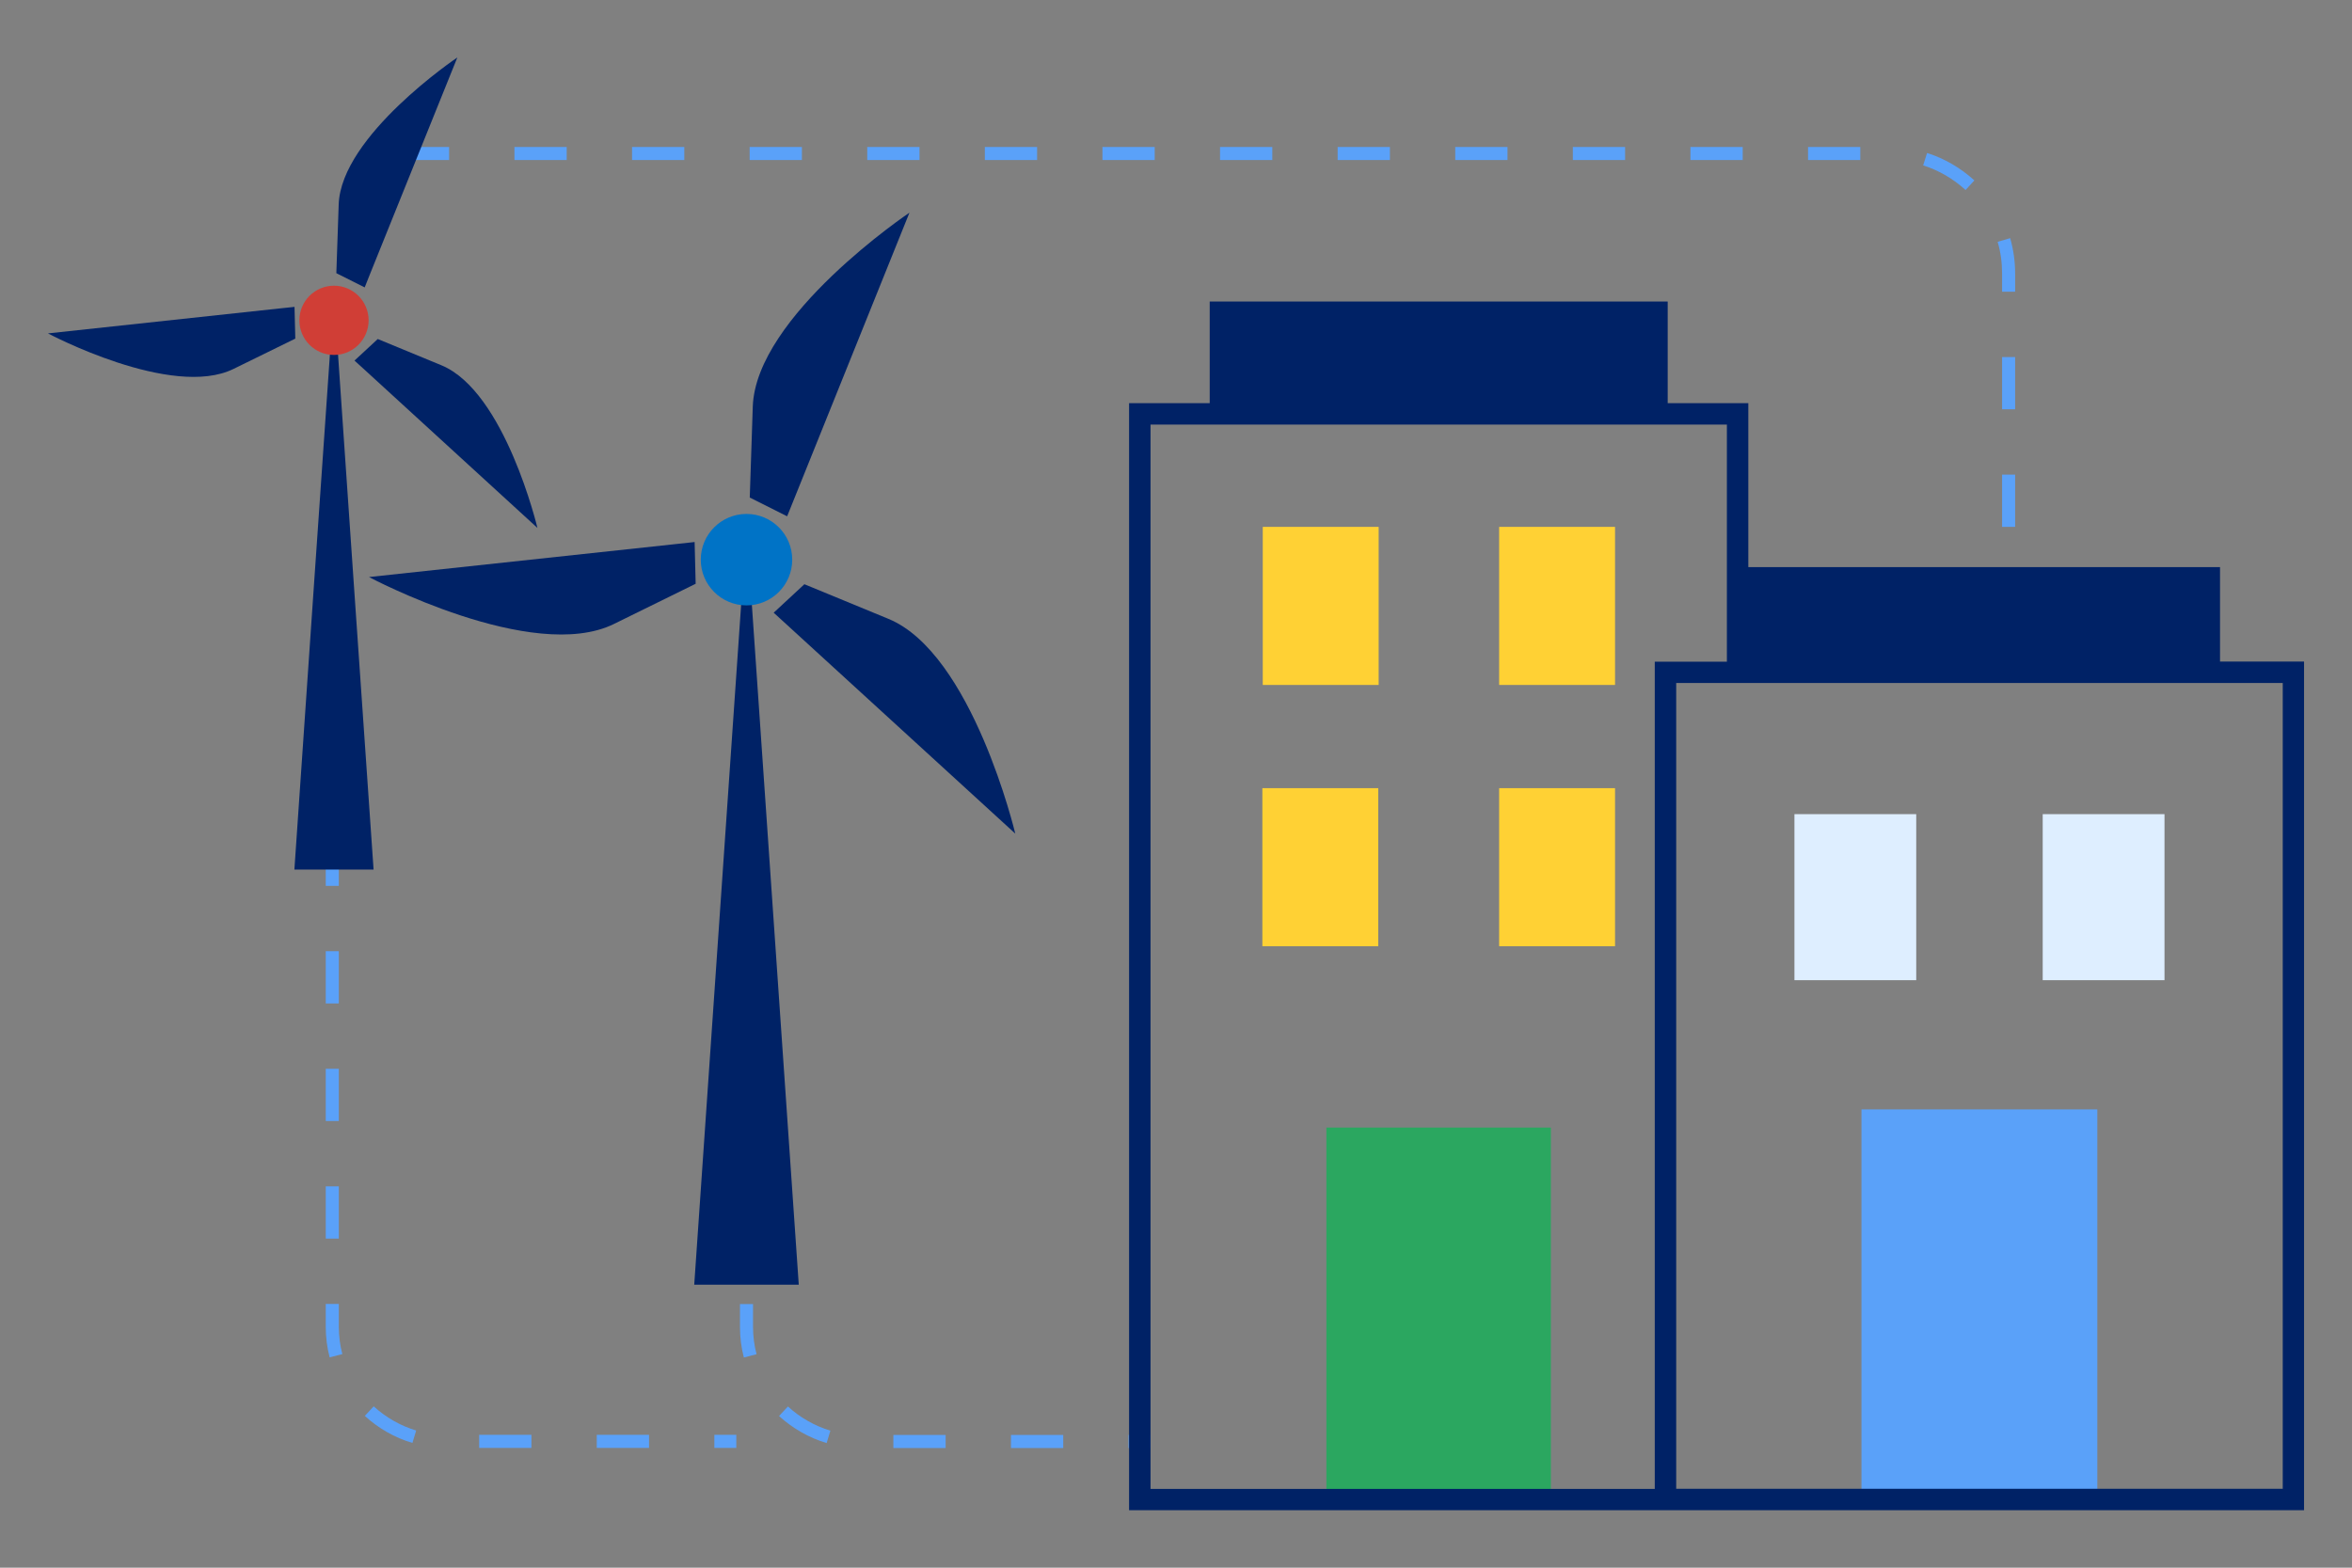
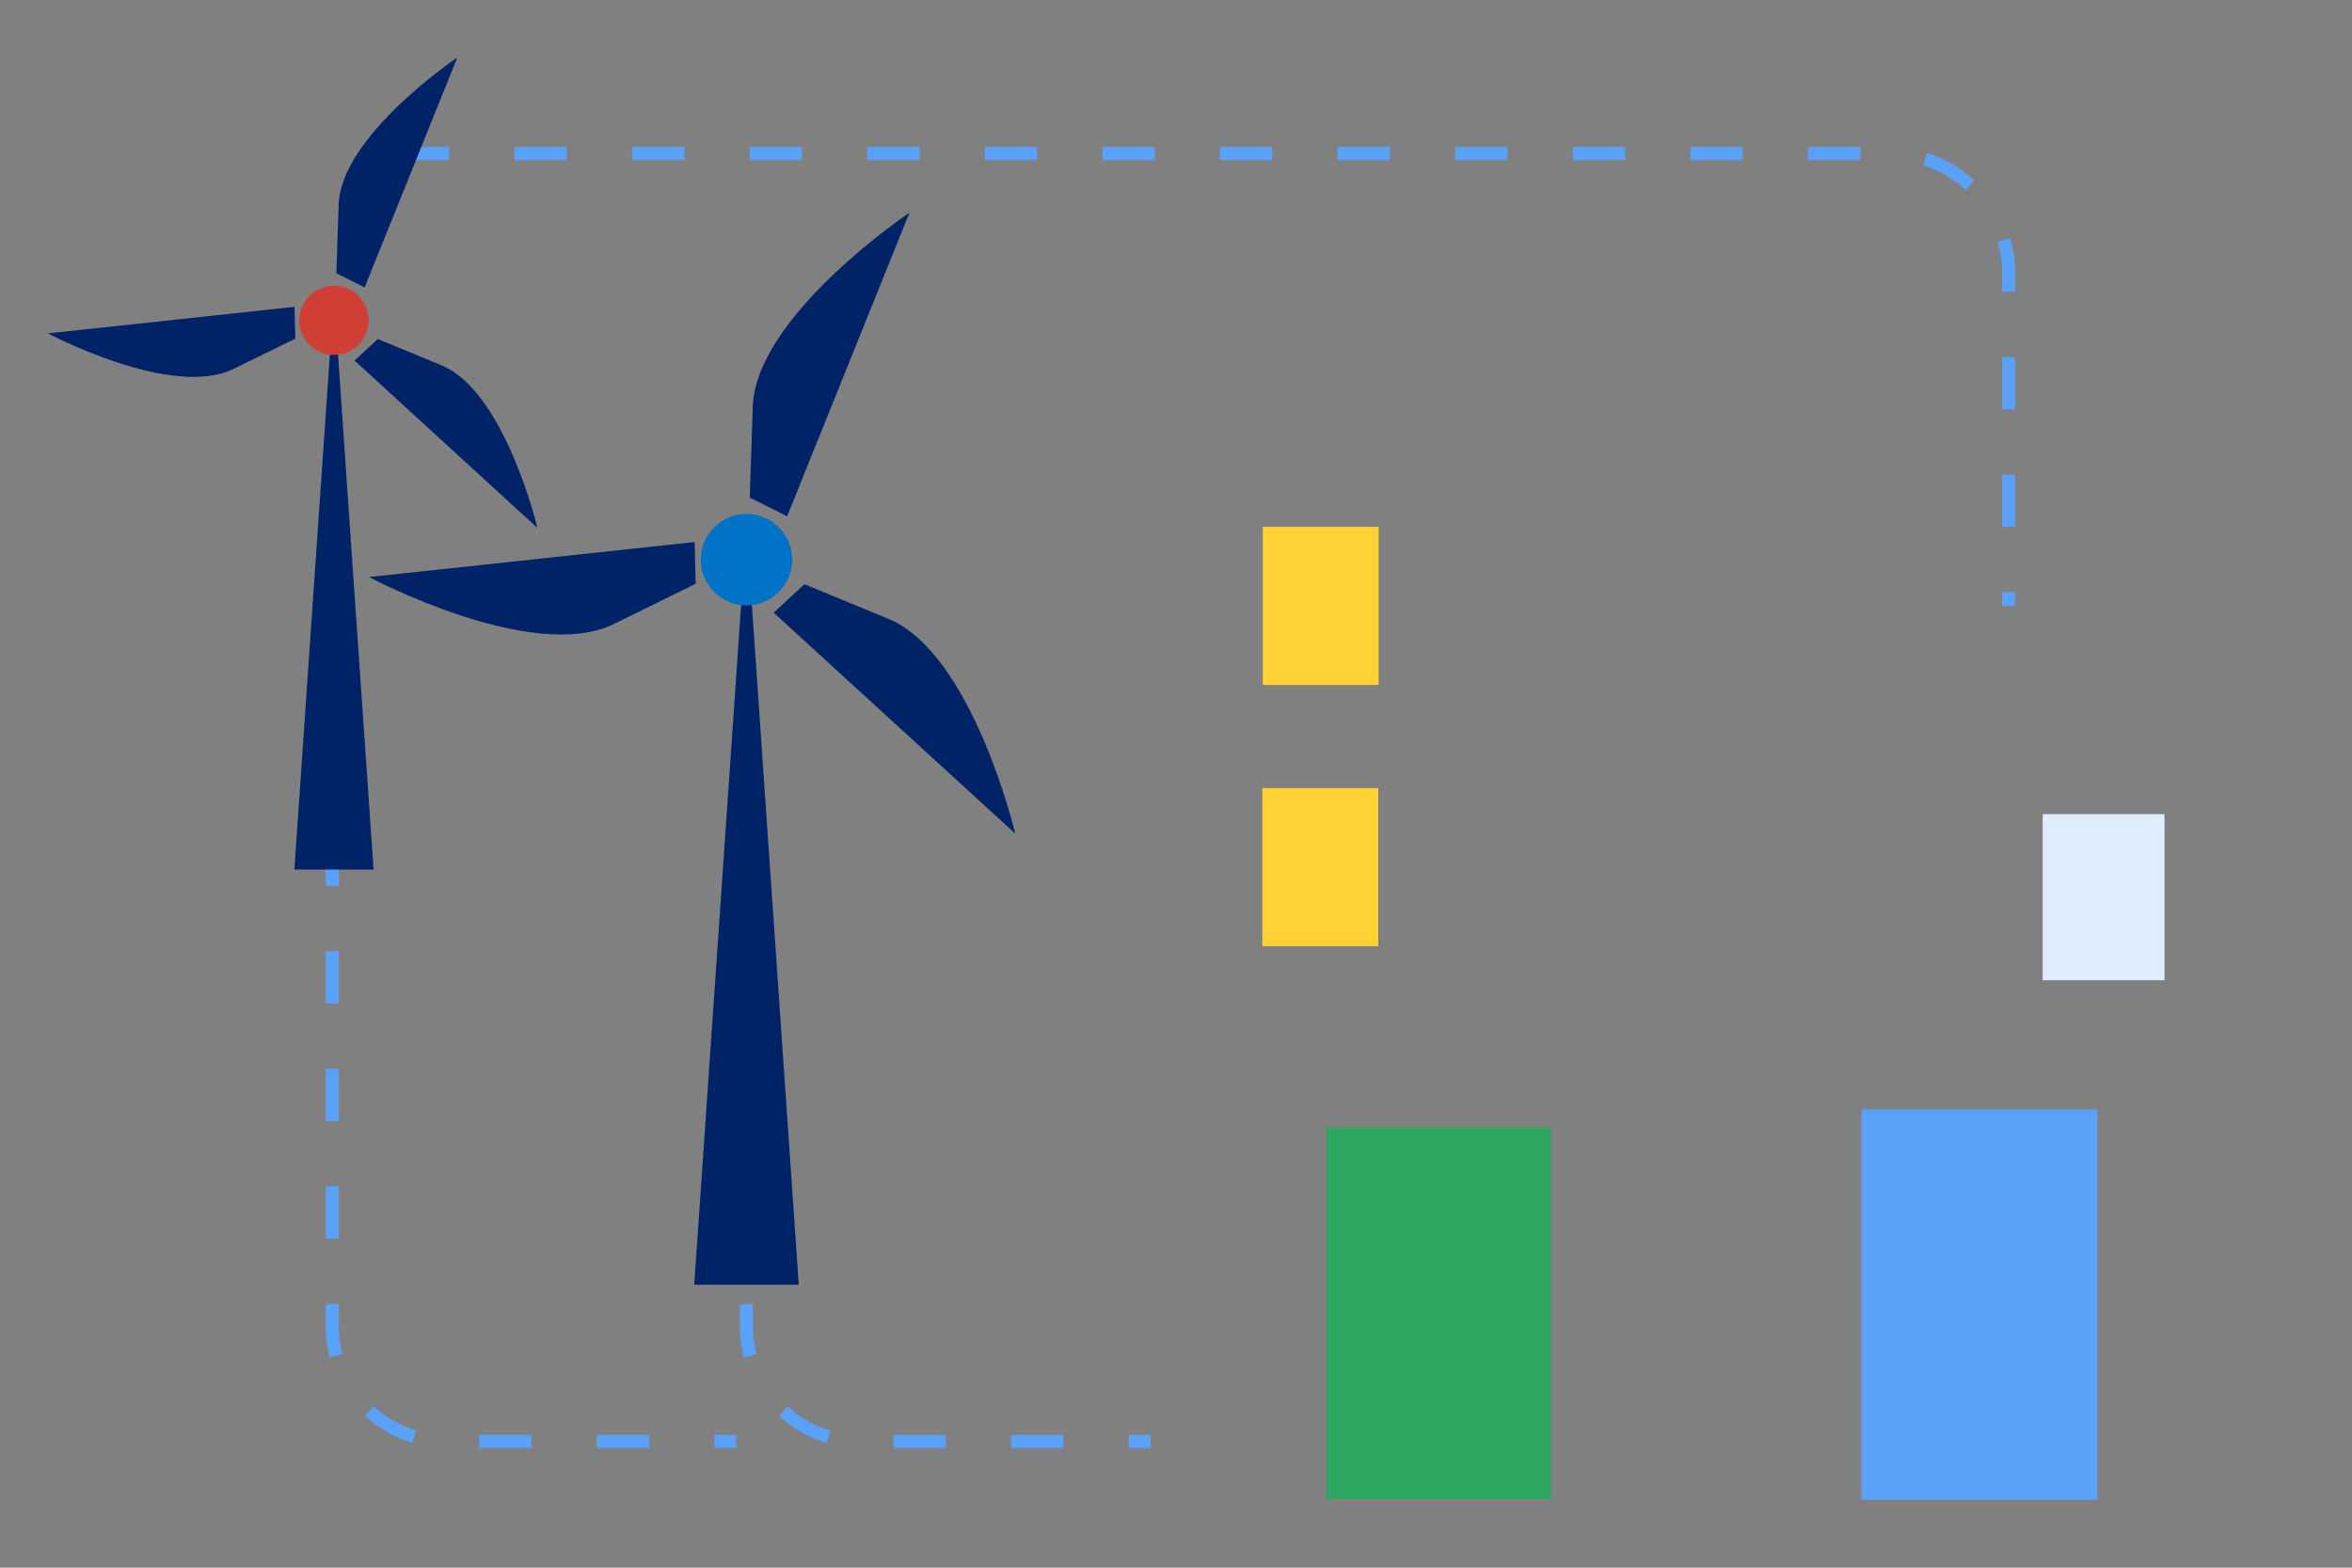
<svg xmlns="http://www.w3.org/2000/svg" id="Layer_1" data-name="Layer 1" viewBox="0 0 180 120">
  <rect x="0" y="0" width="180" height="120" fill="#808080" stroke="none" />
  <defs>
    <style>
      .cls-1 {
        fill: #0073c6;
      }

      .cls-2 {
        fill: #d03e36;
      }

      .cls-3 {
        fill: #026;
      }

      .cls-4 {
        fill: #5aa1f9;
      }

      .cls-5 {
        fill: #2ba760;
      }

      .cls-6 {
        fill: #deeeff;
      }

      .cls-7 {
        fill: #ffd134;
      }
    </style>
  </defs>
  <rect class="cls-5" x="101.51" y="86.31" width="17.18" height="28.44" />
  <rect class="cls-4" x="142.46" y="84.92" width="18.05" height="29.88" />
  <path class="cls-4" d="m154.22,46.38h-1v-1.05h1v1.05Zm0-6.05h-1v-4h1v4Zm0-9h-1v-4h1v4Zm0-9h-1v-1.41c0-.82-.11-1.63-.34-2.41l.96-.28c.25.87.38,1.78.38,2.69v1.41Zm-3.8-7.79c-.93-.85-2.05-1.51-3.24-1.88l.3-.95c1.33.42,2.58,1.15,3.62,2.1l-.68.74Zm-8.05-2.29h-4v-1h4v1Zm-9,0h-4v-1h4v1Zm-9,0h-4v-1h4v1Zm-9,0h-4v-1h4v1Zm-9,0h-4v-1h4v1Zm-9,0h-4v-1h4v1Zm-9,0h-4v-1h4v1Zm-9,0h-4v-1h4v1Zm-9,0h-4v-1h4v1Zm-9,0h-4v-1h4v1Zm-9,0h-4v-1h4v1Zm-9,0h-4v-1h4v1Zm-9,0h-4v-1h4v1Z" />
  <path class="cls-4" d="m88.05,110.84h-1.68v-1h1.68v1Zm-6.68,0h-4v-1h4v1Zm-9,0h-4v-1h4v1Zm-9.11-.38c-1.34-.4-2.6-1.12-3.64-2.07l.68-.73c.93.85,2.05,1.49,3.25,1.85l-.29.96Zm-6.33-6.54c-.2-.76-.3-1.55-.3-2.35v-1.75h1v1.75c0,.71.09,1.42.27,2.09l-.97.25Z" />
  <path class="cls-4" d="m56.35,110.83h-1.68v-1h1.68v1Zm-6.68,0h-4v-1h4v1Zm-9,0h-4v-1h4v1Zm-9.11-.38c-1.35-.4-2.61-1.12-3.64-2.07l.68-.73c.93.85,2.05,1.49,3.25,1.85l-.29.96Zm-6.33-6.54c-.2-.76-.3-1.55-.3-2.35v-1.75h1v1.75c0,.71.09,1.42.27,2.09l-.97.25Zm.7-9.1h-1v-4h1v4Zm0-9h-1v-4h1v4Zm0-9h-1v-4h1v4Zm0-9h-1v-4h1v4Z" />
-   <path class="cls-3" d="m169.9,50.64v-7.23h-36.1v-12.55h-6.17v-7.78h-35.05v7.78h-6.17v84.74h89.92V50.64h-6.44,0Zm-81.85,63.32V32.5h44.11v18.15h-5.52v63.32h-38.59Zm86.65,0h-46.42v-61.68h46.42v61.68Z" />
  <g>
    <rect class="cls-7" x="96.64" y="40.33" width="8.87" height="12.1" />
    <rect class="cls-7" x="96.61" y="60.33" width="8.87" height="12.1" />
-     <rect class="cls-7" x="114.73" y="40.33" width="8.87" height="12.1" />
-     <rect class="cls-7" x="114.73" y="60.33" width="8.87" height="12.1" />
  </g>
  <g>
-     <rect class="cls-6" x="137.33" y="62.32" width="9.32" height="12.71" />
    <rect class="cls-6" x="156.33" y="62.32" width="9.32" height="12.71" />
  </g>
  <polygon class="cls-3" points="57.13 40.34 59.13 69.34 61.13 98.34 57.13 98.34 53.13 98.34 55.13 69.34 57.13 40.34" />
  <circle class="cls-1" cx="57.13" cy="42.84" r="3.5" />
  <path class="cls-3" d="m61.56,44.72l6.43,2.65c6.43,2.65,9.71,16.44,9.71,16.44l-17.46-15.97-1.03-.94,2.35-2.18Z" />
  <path class="cls-3" d="m57.38,38.08l.23-6.95c.23-6.95,11.99-14.85,11.99-14.85l-8.84,21.95-.52,1.29-2.87-1.44Z" />
  <path class="cls-3" d="m53.23,44.69l-6.24,3.07c-6.24,3.07-18.75-3.59-18.75-3.59l23.53-2.53,1.39-.15.08,3.2Z" />
  <polygon class="cls-3" points="25.56 22.63 27.07 44.59 28.59 66.56 25.56 66.56 22.53 66.56 24.04 44.59 25.56 22.63" />
  <circle class="cls-2" cx="25.56" cy="24.52" r="2.65" />
  <path class="cls-3" d="m28.91,25.95l4.87,2.01c4.87,2.01,7.35,12.45,7.35,12.45l-13.22-12.1-.78-.71,1.78-1.65Z" />
  <path class="cls-3" d="m25.74,20.92l.18-5.27c.18-5.27,9.08-11.25,9.08-11.25l-6.7,16.62-.39.98-2.17-1.09Z" />
  <path class="cls-3" d="m22.6,25.92l-4.73,2.32c-4.73,2.32-14.2-2.72-14.2-2.72l17.82-1.92,1.05-.11.06,2.43Z" />
</svg>